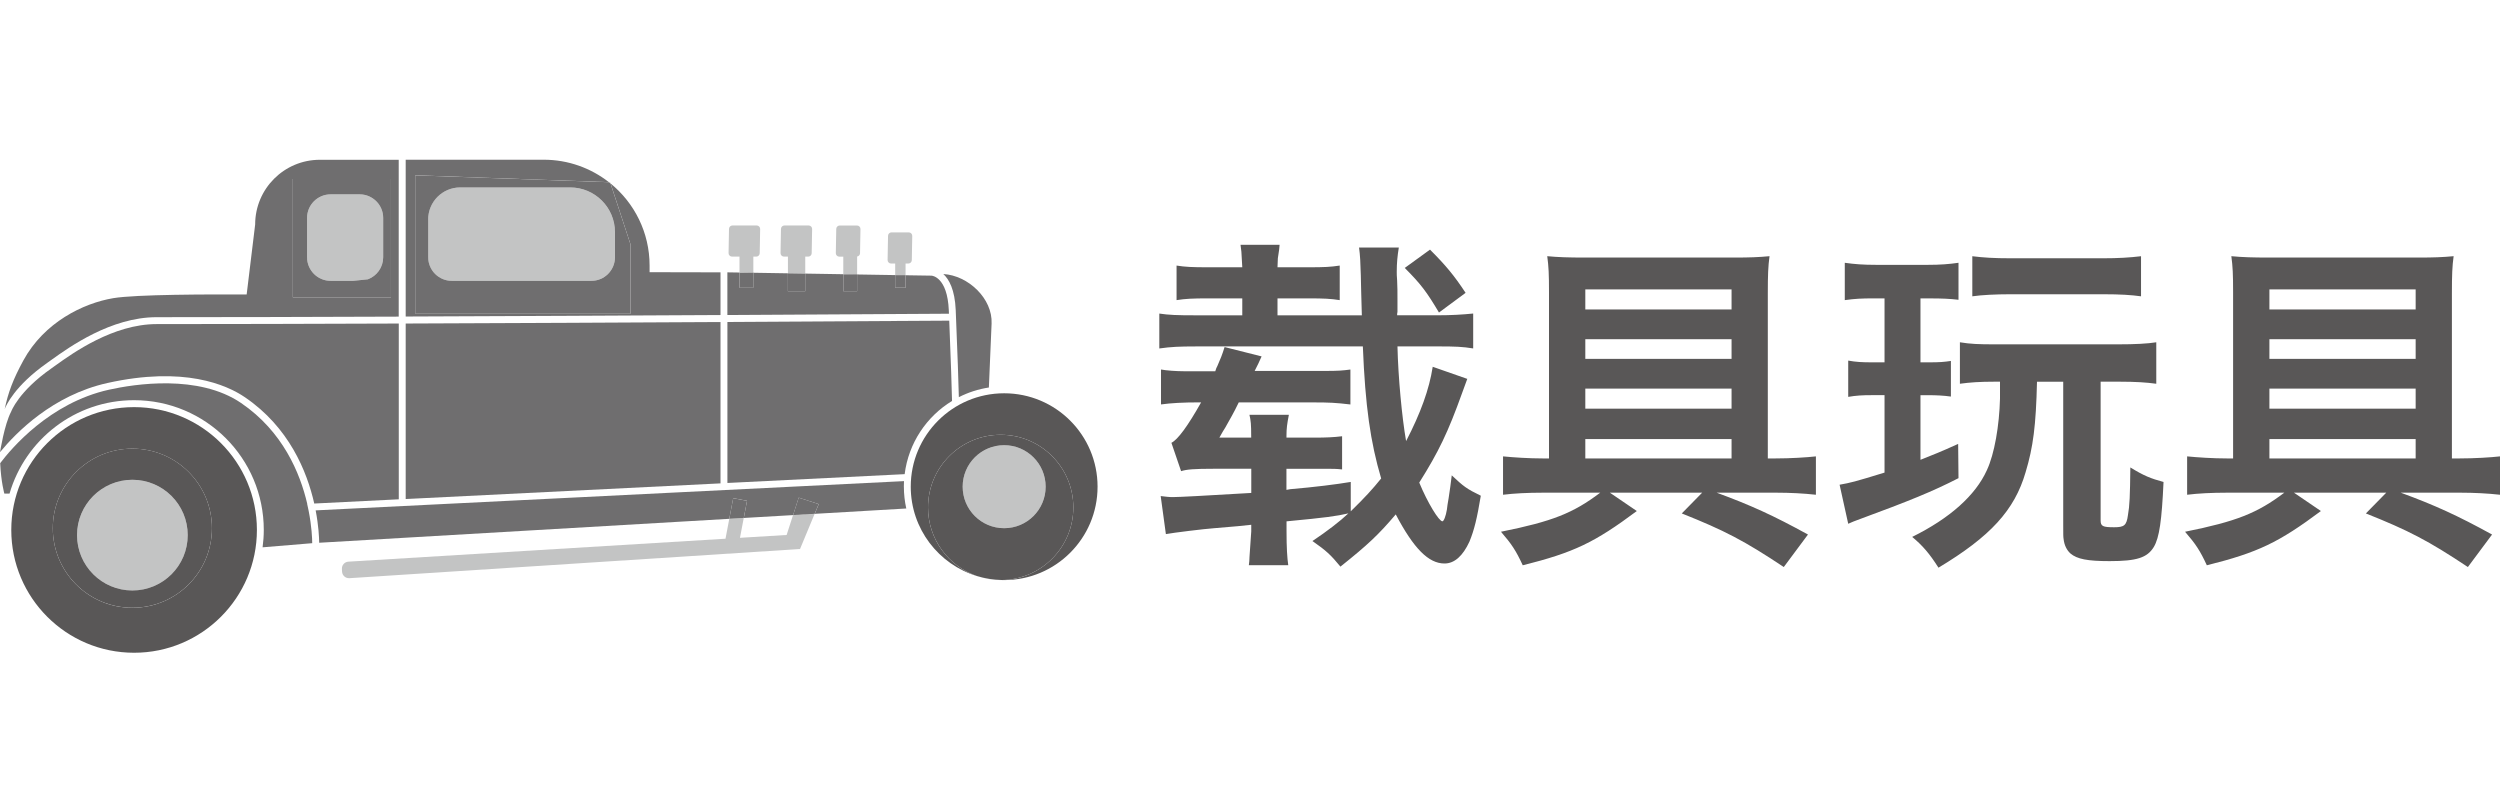
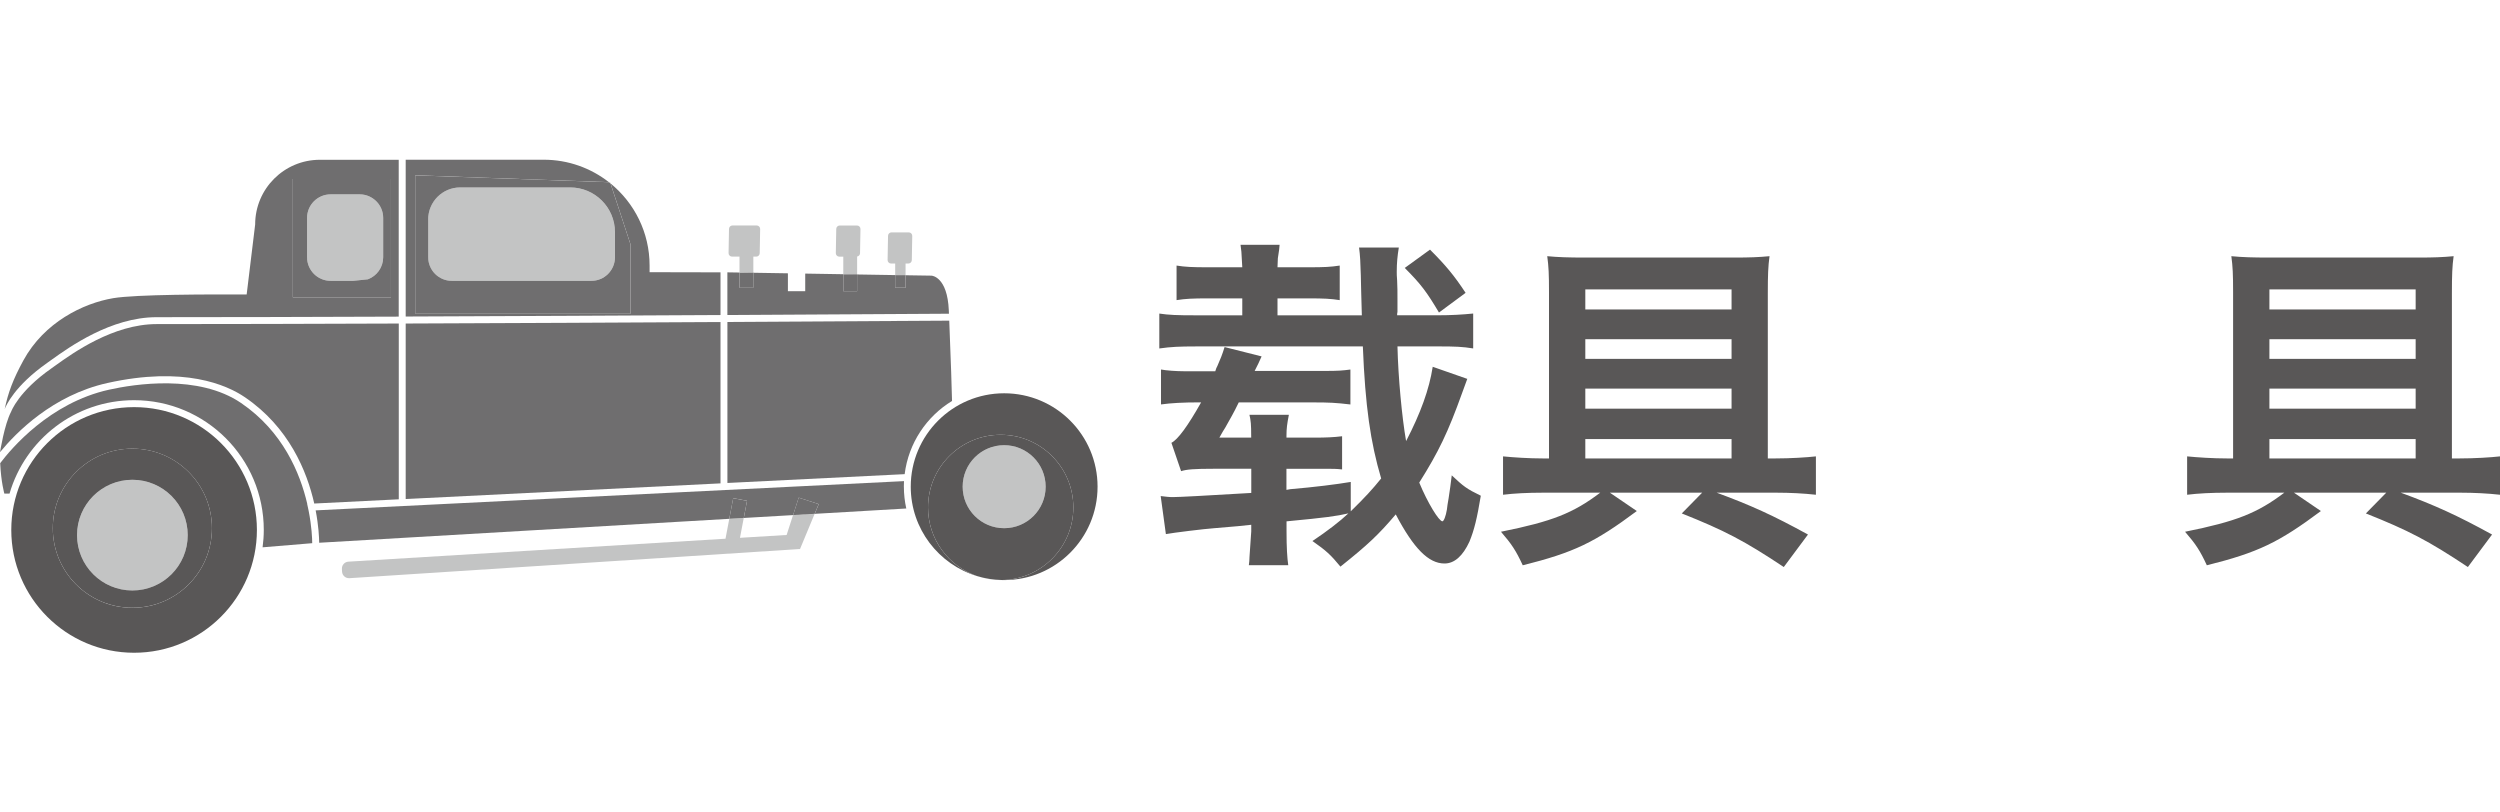
<svg xmlns="http://www.w3.org/2000/svg" id="_レイヤー_1" data-name="レイヤー_1" version="1.1" viewBox="0 0 80 26">
  <defs>
    <style>
      .st0 {
        fill: none;
      }

      .st1 {
        fill: #6f6e6f;
      }

      .st2 {
        fill: #c3c4c4;
      }

      .st3 {
        fill: #595757;
      }
    </style>
  </defs>
  <g>
    <path class="st3" d="M38.248,11.086c-.487,0-.774.011-1.15.065v-1.117c.299.045.564.056,1.15.056h1.505v-.542h-1.096c-.498,0-.719.011-1.007.056v-1.106c.276.044.498.055,1.007.055h1.096l-.012-.21q-.011-.32-.044-.509h1.25q0,.089-.056.432l-.011.287h.996c.509,0,.708-.011.995-.055v1.106c-.287-.045-.498-.056-.995-.056h-.996v.542h2.699c-.022-.608-.022-.93-.033-1.283-.011-.398-.022-.631-.056-.885h1.272c-.044.266-.066.497-.066.774,0,.077,0,.133.012.276.011.221.011.365.011.631v.376c-.011.055-.011.066-.011.11h1.294c.442,0,.797-.022,1.14-.056v1.117c-.343-.055-.554-.065-1.14-.065h-1.283c.022.984.144,2.278.276,3.03.465-.896.741-1.659.852-2.378l1.106.387c-.066.178-.089.244-.166.454-.453,1.261-.752,1.881-1.371,2.865.265.642.63,1.239.741,1.239.044,0,.11-.166.144-.377.011-.077.021-.199.055-.364.045-.321.066-.421.1-.73.377.354.476.432.93.652-.122.73-.21,1.096-.365,1.472-.21.453-.476.697-.797.697-.509,0-.984-.477-1.56-1.571-.553.652-.896.974-1.77,1.671-.31-.377-.454-.51-.896-.819.465-.31.896-.642,1.15-.885-.387.089-.696.133-1.979.255v.32c0,.52.021.852.055,1.084h-1.261c.011-.11.021-.144.021-.266.033-.52.056-.796.056-.818v-.21c-.177.021-.332.033-.42.044q-.365.033-.774.066c-.311.022-1.306.144-1.538.188l-.166-1.217c.188.021.255.033.388.033.198,0,1.028-.045,2.511-.133v-.774h-1.173c-.675,0-.896.021-1.073.077l-.31-.907q.31-.155.951-1.294h-.055c-.521,0-.907.021-1.229.066v-1.118c.166.033.498.056.741.056h.996c.022-.077.044-.133.066-.166.11-.254.144-.332.232-.608l1.184.299q-.1.232-.222.465h2.246c.432,0,.564-.012.818-.045v1.118c-.476-.056-.663-.066-1.217-.066h-2.356q-.044.088-.121.243c-.022.044-.133.254-.311.564-.044.066-.11.177-.188.32h1.018v-.044c0-.376-.011-.498-.056-.687h1.262c-.056.288-.077.432-.077.676v.055h.918c.332,0,.597-.011.862-.044v1.062c-.188-.021-.287-.021-.52-.021h-1.261v.675c.055-.012.065-.012.121-.022.774-.066,1.482-.155,1.937-.232v.94c.464-.453.696-.708.973-1.051-.343-1.162-.509-2.312-.586-4.226h-5.365ZM46.047,10.001c-.387-.652-.575-.907-1.095-1.427l.808-.586c.509.509.774.829,1.139,1.383l-.852.63Z" />
    <path class="st3" d="M56.815,14.67c.476,0,1.007-.033,1.294-.066v1.228c-.387-.044-.841-.066-1.25-.066h-1.925c1.084.398,1.814.73,2.921,1.339l-.774,1.04c-1.262-.841-1.903-1.173-3.264-1.715l.652-.664h-2.953l.862.587c-1.35,1.007-2.013,1.327-3.65,1.736-.221-.476-.354-.675-.697-1.073,1.648-.331,2.312-.597,3.176-1.25h-1.848c-.465,0-.918.022-1.262.066v-1.228c.332.033.83.066,1.272.066h.199v-5.332c0-.554-.011-.808-.056-1.14.344.033.697.044,1.195.044h4.79c.486,0,.774-.011,1.128-.044-.044.32-.055.598-.055,1.173v5.299h.243ZM50.73,9.26v.642h4.68v-.642h-4.68ZM50.73,10.854v.63h4.68v-.63h-4.68ZM50.73,12.436v.642h4.68v-.642h-4.68ZM55.41,14.05h-4.68v.62h4.68v-.62Z" />
-     <path class="st3" d="M61.455,11.595h.266c.354,0,.486-.012.708-.045v1.14c-.232-.033-.476-.044-.708-.044h-.266v2.068c.442-.177.619-.243,1.206-.509l.011,1.096c-.818.42-1.549.719-3.23,1.338-.121.045-.154.056-.299.122l-.276-1.25c.365-.066.465-.089,1.438-.388v-2.478h-.409c-.299,0-.498.011-.753.055v-1.161c.244.044.432.056.774.056h.388v-2.047h-.332c-.42,0-.608.011-.94.056v-1.195c.31.044.586.066,1.007.066h1.648c.398,0,.675-.022.984-.066v1.184c-.276-.033-.531-.044-.907-.044h-.31v2.047ZM65.184,12.214c-.033,1.405-.122,2.091-.365,2.898-.354,1.217-1.129,2.058-2.788,3.054-.288-.454-.509-.708-.841-.985,1.206-.597,2.024-1.327,2.39-2.135.243-.52.398-1.427.42-2.29v-.542h-.177c-.476,0-.785.022-1.106.066v-1.327c.332.055.608.066,1.106.066h3.949c.554,0,.952-.022,1.229-.066v1.327c-.321-.044-.664-.066-1.173-.066h-.608v4.437c0,.188.066.221.432.221.32,0,.398-.056.442-.387.055-.311.066-.598.077-1.527.432.266.652.354,1.062.465-.056,1.229-.133,1.781-.311,2.08-.21.343-.542.453-1.416.453-.708,0-1.039-.066-1.25-.243-.121-.11-.199-.266-.221-.465-.012-.066-.012-.144-.012-.442v-4.591h-.84ZM63.114,8.199c.354.044.697.066,1.229.066h2.953c.476,0,.852-.022,1.217-.066v1.283c-.31-.044-.675-.066-1.205-.066h-2.977c-.453,0-.918.022-1.217.066v-1.283Z" />
    <path class="st3" d="M78.706,14.67c.476,0,1.007-.033,1.294-.066v1.228c-.387-.044-.841-.066-1.25-.066h-1.925c1.084.398,1.814.73,2.921,1.339l-.774,1.04c-1.262-.841-1.903-1.173-3.264-1.715l.652-.664h-2.953l.862.587c-1.35,1.007-2.013,1.327-3.65,1.736-.221-.476-.354-.675-.697-1.073,1.648-.331,2.312-.597,3.176-1.25h-1.848c-.465,0-.918.022-1.262.066v-1.228c.332.033.83.066,1.272.066h.199v-5.332c0-.554-.011-.808-.056-1.14.344.033.697.044,1.195.044h4.79c.486,0,.774-.011,1.128-.044-.044.32-.055.598-.055,1.173v5.299h.243ZM72.621,9.26v.642h4.68v-.642h-4.68ZM72.621,10.854v.63h4.68v-.63h-4.68ZM72.621,12.436v.642h4.68v-.642h-4.68ZM77.301,14.05h-4.68v.62h4.68v-.62Z" />
  </g>
  <g>
    <polygon class="st0" points="25.173 17.119 25.378 16.483 23.8 16.575 23.68 17.21 25.173 17.119" />
    <path class="st2" d="M11.507,6.219h-.926c-.417,0-.755.338-.755.755v1.258c0,.417.338.755.755.755h.72c.156-.018.313-.034.471-.049.286-.107.49-.383.49-.706v-1.258c0-.417-.338-.755-.755-.755Z" />
    <path class="st2" d="M19.524,5.832l-.041-.001c.018.014.037.028.055.043l-.014-.041Z" />
    <path class="st2" d="M14.457,8.987h4.465c.418,0,.756-.339.756-.756v-.799c0-.792-.642-1.434-1.434-1.434h-3.518c-.566,0-1.026.459-1.026,1.026v1.207c0,.418.339.756.756.756Z" />
    <path class="st2" d="M24.107,8.212h.093c.06,0,.11-.048.111-.109l.014-.775c.001-.062-.049-.113-.111-.113h-.775c-.06,0-.11.048-.111.109l-.014.775c-.001.062.049.113.111.113h.239v.51l.443.007v-.517Z" />
-     <path class="st2" d="M25.768,8.212h.095c.06,0,.11-.048.111-.109l.014-.775c.001-.062-.049-.113-.111-.113h-.775c-.06,0-.11.048-.111.109l-.014.775c-.001.062.049.113.111.113h.126v.535l.554.009v-.544Z" />
    <path class="st2" d="M27.428,8.209c.052-.009.092-.051.093-.105l.014-.775c.001-.062-.049-.113-.111-.113h-.553c-.06,0-.11.048-.111.109l-.014.775c-.001.062.049.113.111.113h.128v.564l.443.007v-.574Z" />
    <path class="st2" d="M28.978,8.433h.089c.06,0,.11-.048.111-.109l.014-.775c.001-.062-.049-.113-.111-.113h-.553c-.06,0-.11.048-.111.109l-.014.775c-.001.062.049.113.111.113h.132v.369l.332.005v-.374Z" />
    <path class="st2" d="M25.173,17.119l-1.494.091.121-.634-.463.027-.121.636-12.067.734c-.122.007-.215.112-.208.234l.005.087c.007.122.112.215.234.208l14.421-.934.467-1.124-.691.04-.205.636Z" />
    <path class="st1" d="M23.056,10.305c-3.043.017-6.642.035-10.074.048v5.616l10.074-.501v-5.162Z" />
    <path class="st1" d="M23.056,8.715c-.702-.002-1.458-.004-2.269-.005v-.212c0-1.059-.487-2.005-1.248-2.626l.639,1.951v2.214h-6.89v-4.428l6.196.22c-.575-.449-1.298-.718-2.084-.718h-4.418v5.018c3.432-.013,7.031-.031,10.074-.048v-1.368Z" />
    <path class="st1" d="M13.287,10.039h6.89v-2.214l-.639-1.951c-.018-.015-.036-.029-.055-.043l-6.196-.22v4.428ZM13.701,7.024c0-.566.459-1.026,1.026-1.026h3.518c.792,0,1.434.642,1.434,1.434v.799c0,.418-.339.756-.756.756h-4.465c-.418,0-.756-.339-.756-.756v-1.207Z" />
    <path class="st1" d="M30.362,9.933c-.045-1.084-.547-1.112-.553-1.112l-.831-.013v.401h-.332v-.406l-1.218-.02v.536h-.443v-.544l-1.218-.02v.563h-.554v-.572l-1.107-.018v.479h-.443v-.486l-.387-.006v1.366c3.558-.02,6.318-.037,7.09-.042-.001-.036-.003-.071-.004-.108Z" />
    <rect class="st1" x="23.664" y="8.726" width=".443" height=".483" />
-     <polygon class="st1" points="25.768 9.319 25.768 8.756 25.214 8.747 25.214 9.319 25.768 9.319" />
    <rect class="st1" x="26.986" y="8.779" width=".443" height=".54" />
    <rect class="st1" x="28.646" y="8.805" width=".332" height=".403" />
    <path class="st1" d="M12.76,10.353c-2.848.011-5.57.018-7.749.018-1.39,0-2.682.927-3.234,1.323-.051.036-.096.069-.134.096-1.057.74-1.284,1.378-1.287,1.384-.216.407-.355,1.295-.355,1.295.51-.623,1.686-1.824,3.437-2.213,2.448-.544,3.81.054,4.404.459,1.407.96,1.981,2.366,2.214,3.398l2.705-.135v-5.626Z" />
    <path class="st1" d="M1.515,11.609c.038-.027.083-.059.132-.094.569-.408,1.902-1.365,3.363-1.365,2.179,0,4.901-.007,7.749-.018v-5.019h-2.523c-1.144,0-2.071.927-2.071,2.071l-.272,2.24c-1.196-.007-3.544-.004-4.267.117-.969.163-2.214.775-2.878,1.993-.329.604-.488,1.027-.598,1.557.039-.103.313-.745,1.365-1.481ZM9.371,5.727h3.14v3.788h-3.14v-3.788Z" />
    <path class="st1" d="M12.511,5.727h-3.14v3.788h3.14v-3.788ZM12.262,8.232c0,.323-.204.599-.49.706-.158.015-.315.031-.471.049h-.72c-.417,0-.755-.338-.755-.755v-1.258c0-.417.338-.755.755-.755h.926c.417,0,.755.338.755.755v1.258Z" />
    <circle class="st2" cx="4.236" cy="17.124" r="1.771" />
    <circle class="st2" cx="32.133" cy="15.574" r="1.328" />
    <path class="st2" d="M32.023,18.563c.012,0,.025-.002.037-.002-.275-.007-.54-.05-.792-.126.237.081.49.128.755.128Z" />
    <path class="st1" d="M30.465,12.83c-.01-.42-.034-1.204-.089-2.569-.76.005-3.526.022-7.099.042v5.152l5.672-.282c.124-.993.7-1.846,1.517-2.343Z" />
-     <path class="st1" d="M30.583,9.923c.06,1.446.088,2.305.1,2.786.297-.151.62-.257.961-.309l.087-2.045c.036-.797-.747-1.541-1.545-1.586.183.167.369.498.397,1.154Z" />
    <path class="st1" d="M28.923,15.574c0-.06.002-.119.005-.178l-18.827.936c.094.49.111.871.113,1.036l13.123-.766.126-.661.442.084-.104.55,1.578-.092.18-.558.641.206-.13.312,2.931-.171c-.05-.225-.077-.458-.077-.698Z" />
    <polygon class="st1" points="23.905 16.026 23.462 15.942 23.337 16.602 23.8 16.575 23.905 16.026" />
    <polygon class="st1" points="25.558 15.925 25.378 16.483 26.069 16.443 26.199 16.131 25.558 15.925" />
    <path class="st1" d="M9.832,16.124c-.229-.988-.783-2.318-2.116-3.227-1.364-.93-3.413-.608-4.231-.426C1.589,12.893.361,14.352.006,14.822c.028.61.133.973.133.973l.166-0c.503-1.727,2.096-2.989,3.985-2.989,2.293,0,4.151,1.859,4.151,4.151,0,.189-.014.374-.038.557l1.588-.132c-.001-.151-.016-.536-.115-1.038l-.047-.219Z" />
    <path class="st3" d="M4.291,13.028c-2.17,0-3.93,1.76-3.93,3.93,0,2.17,1.76,3.93,3.93,3.93s3.93-1.76,3.93-3.93c0-2.17-1.76-3.93-3.93-3.93ZM4.236,19.449c-1.406,0-2.546-1.14-2.546-2.546,0-1.406,1.14-2.546,2.546-2.546,1.406,0,2.546,1.14,2.546,2.546,0,1.406-1.14,2.546-2.546,2.546Z" />
    <path class="st3" d="M4.236,14.356c-1.406,0-2.546,1.14-2.546,2.546,0,1.406,1.14,2.546,2.546,2.546,1.406,0,2.546-1.14,2.546-2.546,0-1.406-1.14-2.546-2.546-2.546ZM4.236,18.895c-.978,0-1.771-.793-1.771-1.771s.793-1.771,1.771-1.771,1.771.793,1.771,1.771-.793,1.771-1.771,1.771Z" />
    <path class="st3" d="M32.133,12.585c-1.651,0-2.989,1.338-2.989,2.989,0,1.35.895,2.49,2.123,2.861-.913-.314-1.57-1.178-1.57-2.197,0-1.284,1.041-2.325,2.325-2.325,1.284,0,2.325,1.041,2.325,2.325,0,1.271-1.021,2.303-2.288,2.323.025.001.049.002.074.002,1.651,0,2.989-1.338,2.989-2.989s-1.338-2.989-2.989-2.989Z" />
    <path class="st3" d="M34.347,16.238c0-1.284-1.041-2.325-2.325-2.325-1.284,0-2.325,1.041-2.325,2.325,0,1.019.657,1.883,1.57,2.197.252.076.517.119.792.126,1.267-.02,2.288-1.051,2.288-2.323ZM32.133,16.902c-.734,0-1.328-.595-1.328-1.328,0-.734.595-1.328,1.328-1.328s1.328.595,1.328,1.328c0,.734-.595,1.328-1.328,1.328Z" />
  </g>
</svg>